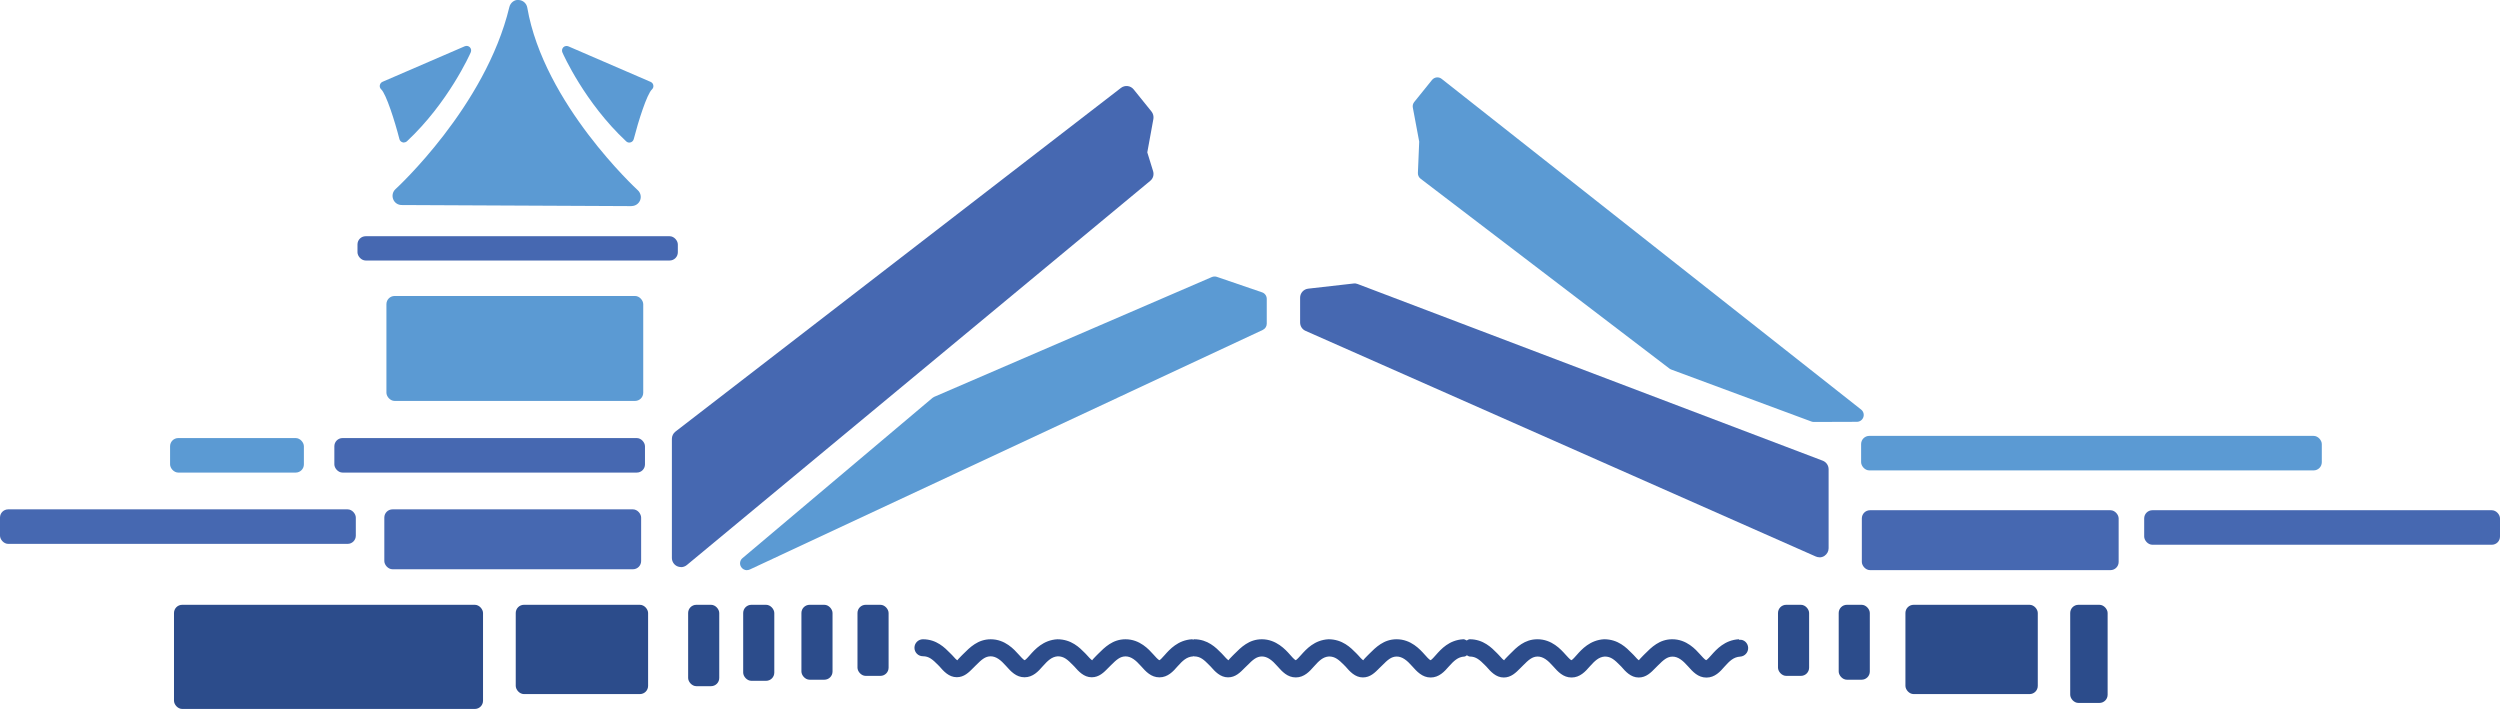
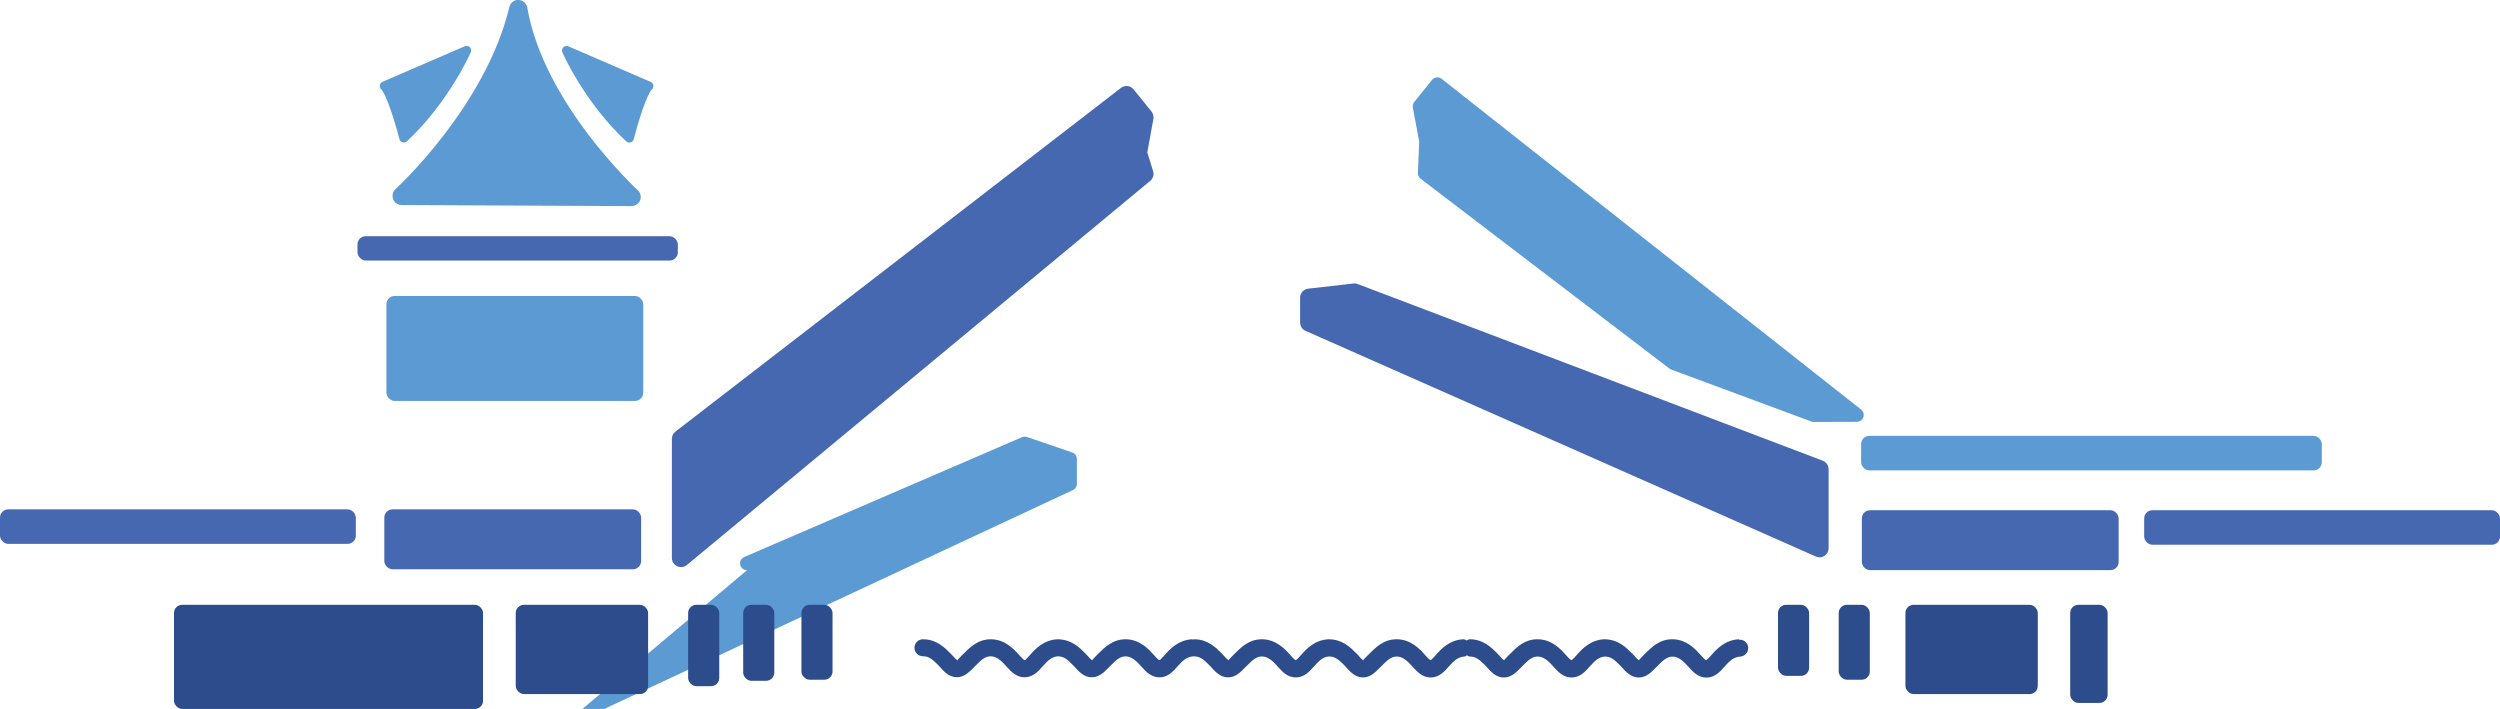
<svg xmlns="http://www.w3.org/2000/svg" id="Ebene_2" data-name="Ebene 2" viewBox="0 0 344.7 97.75">
  <defs>
    <style>
      .cls-1 {
        fill: #5b9ad3;
      }

      .cls-2 {
        fill: #4668b1;
      }

      .cls-3 {
        fill: #2c4c8b;
      }
    </style>
  </defs>
  <g id="Layer_1" data-name="Layer 1">
    <rect class="cls-2" x="52.99" y="70.23" width="35.41" height="8.26" rx="1.13" ry="1.13" />
-     <rect class="cls-2" x="46.1" y="60.4" width="42.83" height="4.76" rx="1.13" ry="1.13" />
    <rect class="cls-2" x="49.29" y="32.57" width="44.17" height="3.35" rx="1.13" ry="1.13" />
    <path class="cls-2" d="M93.9,78.19c-.18,0-.37-.04-.54-.12-.44-.21-.72-.65-.72-1.14v-16.42c0-.39.18-.76.49-1l61.43-47.39c.55-.42,1.33-.32,1.75.21l2.46,3.05c.23.29.32.66.26,1.02l-.84,4.61.8,2.59c.15.49,0,1.02-.4,1.34l-63.89,52.97c-.23.19-.52.29-.81.29Z" />
    <rect class="cls-2" x="256.71" y="70.35" width="35.41" height="8.26" rx="1.13" ry="1.13" />
    <path class="cls-2" d="M250.87,76.84c-.17,0-.35-.04-.51-.11l-70.35-31.11c-.46-.2-.75-.65-.75-1.15v-3.42c0-.64.48-1.18,1.12-1.25l6.25-.71c.2-.03.4,0,.59.08l64.1,24.35c.49.19.81.66.81,1.18v10.89c0,.43-.22.82-.58,1.06-.21.14-.45.2-.69.2Z" />
    <rect class="cls-2" y="70.23" width="49.06" height="4.76" rx="1.13" ry="1.13" />
    <rect class="cls-2" x="295.64" y="70.35" width="49.06" height="4.76" rx="1.13" ry="1.13" />
    <rect class="cls-1" x="53.28" y="40.81" width="35.41" height="14.47" rx="1.13" ry="1.13" />
    <path class="cls-1" d="M87.07,28.42h0l-31.69-.15c-.52,0-.99-.32-1.17-.81-.19-.49-.06-1.04.33-1.39.12-.11,12.4-11.37,15.69-25.1.14-.58.69-1.04,1.27-.97.6.02,1.1.46,1.2,1.05,2.28,13.24,15.1,25.05,15.23,25.17.39.35.52.9.33,1.39-.19.48-.66.8-1.18.8Z" />
    <path class="cls-1" d="M55.68,19.65c-.06,0-.12,0-.18-.03-.21-.06-.38-.23-.43-.45-.63-2.46-1.82-6.2-2.51-6.85-.16-.15-.23-.36-.19-.57.04-.21.18-.39.37-.47l11.34-4.9c.24-.1.52-.05.7.13.18.18.23.46.13.7-.12.28-3.09,6.93-8.79,12.26-.12.11-.27.17-.43.17Z" />
    <path class="cls-1" d="M86.33,19.48c-5.7-5.32-8.67-11.98-8.79-12.26-.1-.24-.05-.51.13-.7.18-.18.46-.23.7-.13l11.34,4.9c.2.09.34.26.37.47.04.21-.03.42-.19.57-.69.64-1.88,4.39-2.51,6.85-.06.22-.22.39-.43.45-.06.02-.12.03-.18.03-.16,0-.31-.06-.43-.17Z" />
-     <path class="cls-1" d="M102.99,78.62c-.31,0-.62-.16-.8-.44-.26-.4-.18-.93.19-1.23l26.18-22.08c.07-.06.15-.11.24-.15l38.29-16.52c.22-.09.46-.1.68-.03l6.25,2.14c.38.13.64.49.64.9v3.42c0,.37-.21.7-.55.86l-70.72,33.03c-.13.06-.27.09-.4.09Z" />
+     <path class="cls-1" d="M102.99,78.62c-.31,0-.62-.16-.8-.44-.26-.4-.18-.93.19-1.23c.07-.06.15-.11.24-.15l38.29-16.52c.22-.09.46-.1.68-.03l6.25,2.14c.38.13.64.49.64.9v3.42c0,.37-.21.7-.55.86l-70.72,33.03c-.13.06-.27.09-.4.09Z" />
    <rect class="cls-1" x="256.61" y="60.1" width="63.52" height="4.76" rx="1.13" ry="1.13" />
    <path class="cls-1" d="M250.09,58.18c-.11,0-.22-.02-.33-.06l-19.31-7.16c-.09-.03-.17-.08-.25-.13l-34.33-26.19c-.25-.19-.38-.48-.37-.79l.18-4.32-.88-4.7c-.05-.27.02-.55.19-.76l2.46-3.05c.33-.4.92-.47,1.32-.15l57.84,45.6c.32.25.44.67.31,1.05-.13.38-.49.64-.89.64l-5.93.02h0Z" />
-     <rect class="cls-1" x="23.45" y="60.4" width="18.45" height="4.76" rx="1.13" ry="1.13" />
    <rect class="cls-3" x="23.99" y="83.39" width="42.61" height="14.36" rx="1.13" ry="1.13" />
    <rect class="cls-3" x="71.11" y="83.39" width="18.25" height="12.31" rx="1.13" ry="1.13" />
-     <rect class="cls-3" x="118.23" y="83.39" width="4.29" height="9.8" rx="1.13" ry="1.13" />
    <rect class="cls-3" x="110.5" y="83.39" width="4.29" height="10.33" rx="1.13" ry="1.13" />
    <rect class="cls-3" x="102.47" y="83.39" width="4.29" height="10.48" rx="1.13" ry="1.13" />
    <rect class="cls-3" x="94.88" y="83.39" width="4.29" height="11.22" rx="1.13" ry="1.13" />
    <rect class="cls-3" x="245.15" y="83.39" width="4.29" height="9.8" rx="1.13" ry="1.13" />
    <rect class="cls-3" x="262.72" y="83.39" width="18.25" height="12.31" rx="1.13" ry="1.13" />
    <rect class="cls-3" x="253.52" y="83.39" width="4.29" height="10.33" rx="1.13" ry="1.13" />
    <rect class="cls-3" x="285.44" y="83.39" width="5.16" height="13.53" rx="1.13" ry="1.13" />
    <path class="cls-3" d="M239.75,88.14c-1.94.11-3.09,1.4-3.78,2.18-.14.16-.58.66-.73.71-.16-.05-.63-.57-.83-.8-.61-.68-1.86-2.09-3.84-2.09-1.77,0-2.87,1.11-3.8,2.04l-.22.22c-.24.25-.57.58-.57.64-.11-.05-.36-.29-.73-.72l-.26-.26c-.75-.76-1.88-1.92-3.82-1.92h0c-1.94.11-3.09,1.4-3.78,2.18-.14.16-.58.67-.73.71-.16-.05-.63-.58-.83-.8-.61-.68-1.86-2.09-3.85-2.09-1.78,0-2.88,1.11-3.79,2.04l-.24.24c-.24.24-.56.57-.56.62-.11-.05-.36-.29-.73-.72l-.25-.26c-.75-.76-1.89-1.92-3.77-1.92-.16,0-.27.11-.41.17-.16-.07-.32-.19-.48-.17-1.94.11-3.05,1.35-3.78,2.18-.14.16-.58.67-.73.71-.17-.05-.65-.59-.83-.8-.61-.68-1.86-2.09-3.85-2.09-1.77,0-2.87,1.11-3.8,2.04l-.23.23c-.24.24-.56.57-.56.63-.16-.07-.59-.56-.73-.72l-.25-.26c-.75-.76-1.89-1.92-3.83-1.92h0c-1.93.11-3.04,1.35-3.78,2.18-.15.16-.58.66-.73.71-.16-.05-.63-.57-.82-.8-.56-.63-1.86-2.09-3.85-2.09-1.77,0-2.87,1.11-3.8,2.04l-.23.23c-.24.24-.56.57-.56.63-.16-.07-.59-.56-.79-.78l-.2-.21c-.75-.76-1.88-1.91-3.76-1.91-.05,0-.08.05-.13.05-.06,0-.1-.06-.15-.05-1.94.11-3.09,1.4-3.78,2.18-.38.44-.63.68-.73.71-.16-.05-.63-.57-.83-.8-.61-.68-1.86-2.09-3.84-2.09-1.77,0-2.87,1.11-3.8,2.04l-.22.22c-.24.25-.57.58-.57.64-.16-.07-.59-.56-.79-.78l-.2-.21c-.75-.76-1.88-1.91-3.82-1.91h0c-1.94.11-3.09,1.4-3.78,2.18-.14.16-.58.67-.73.71-.16-.05-.63-.58-.83-.8-.61-.68-1.86-2.09-3.84-2.09-1.77,0-2.87,1.11-3.8,2.04l-.24.24c-.23.24-.56.57-.56.62-.11-.05-.36-.29-.73-.72l-.26-.26c-.75-.76-1.88-1.92-3.76-1.92-.64,0-1.17.52-1.17,1.17s.52,1.17,1.17,1.17c.84,0,1.35.46,2.1,1.22l.16.16c.58.67,1.31,1.51,2.41,1.51,1.01,0,1.66-.66,2.29-1.3l.36-.36c.76-.76,1.27-1.22,2.02-1.22s1.4.52,2.1,1.31c.69.78,1.41,1.58,2.57,1.58s1.91-.83,2.49-1.5c.7-.78,1.26-1.34,2.1-1.39.84,0,1.35.46,2.09,1.22l.17.17c.59.67,1.32,1.5,2.41,1.5,1.02,0,1.68-.67,2.31-1.32l.34-.34c.76-.76,1.27-1.22,2.02-1.22s1.4.52,2.1,1.31c.69.78,1.41,1.58,2.57,1.58s1.91-.84,2.48-1.5c.7-.78,1.26-1.34,2.17-1.39.03,0,.04-.03.06-.03.03,0,.05.03.08.03.84,0,1.35.46,2.09,1.22l.17.17c.59.67,1.32,1.5,2.41,1.5,1.02,0,1.67-.67,2.3-1.31l.35-.34c.76-.77,1.27-1.23,2.02-1.23s1.41.52,2.1,1.31c.69.78,1.41,1.58,2.57,1.58s1.91-.84,2.48-1.49c.72-.81,1.27-1.35,2.1-1.4.84,0,1.36.46,2.11,1.22l.16.16c.58.67,1.31,1.51,2.4,1.51,1.02,0,1.67-.67,2.3-1.31l.35-.34c.76-.77,1.27-1.23,2.02-1.23s1.41.52,2.1,1.31c.66.74,1.41,1.58,2.57,1.58s1.91-.83,2.49-1.5c.7-.78,1.26-1.34,2.17-1.39.14,0,.22-.12.34-.17.14.06.25.17.41.17.84,0,1.36.46,2.11,1.22l.16.16c.58.67,1.31,1.51,2.4,1.51,1.01,0,1.67-.66,2.3-1.3l.35-.35c.76-.77,1.28-1.24,2.03-1.24s1.41.52,2.1,1.31c.69.78,1.41,1.58,2.57,1.58s1.91-.83,2.49-1.5c.7-.78,1.26-1.34,2.1-1.39.84,0,1.35.46,2.1,1.22l.16.16c.58.67,1.31,1.51,2.41,1.51,1.02,0,1.68-.67,2.31-1.32l.34-.34c.76-.76,1.27-1.22,2.02-1.22s1.4.52,2.1,1.31c.69.78,1.41,1.58,2.57,1.58s1.9-.83,2.48-1.5c.7-.78,1.26-1.34,2.17-1.39.64-.04,1.13-.59,1.1-1.23s-.57-1.17-1.23-1.09Z" />
  </g>
</svg>